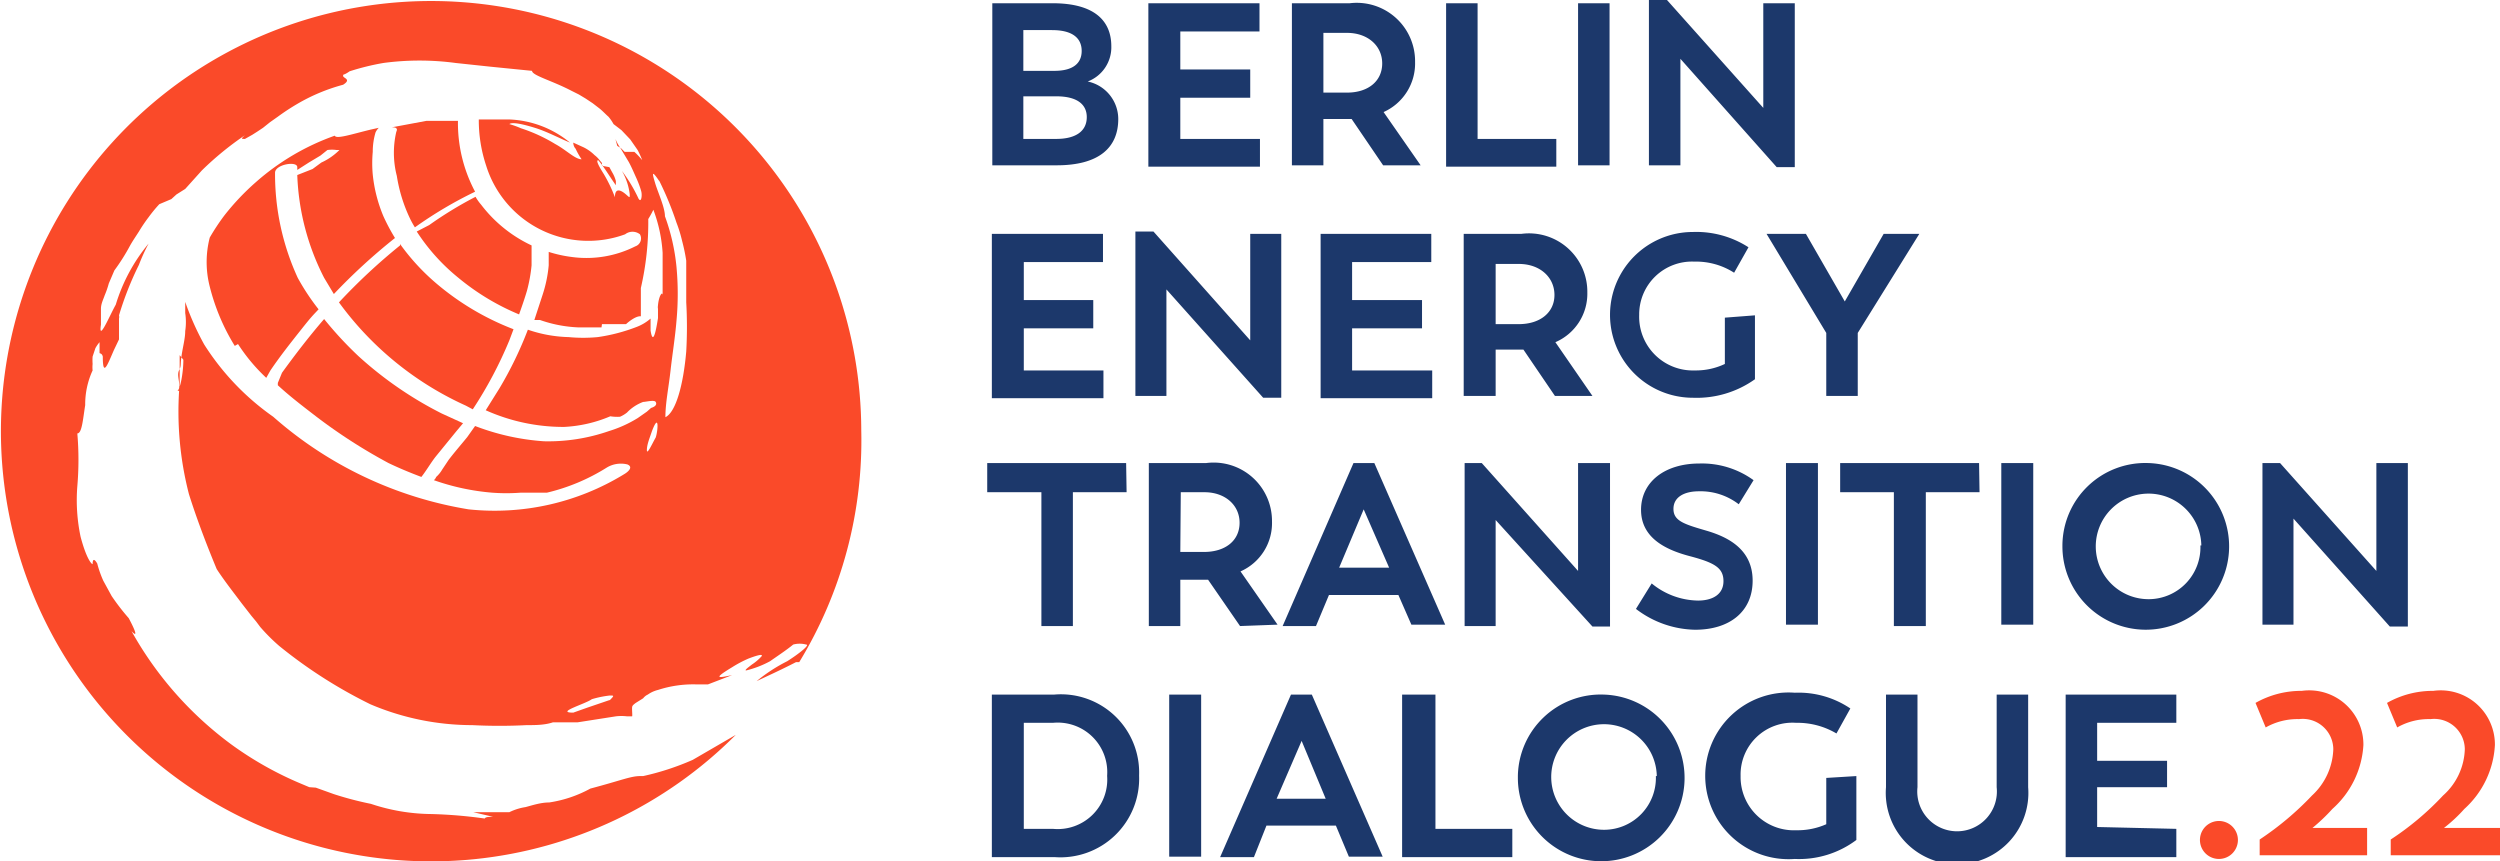
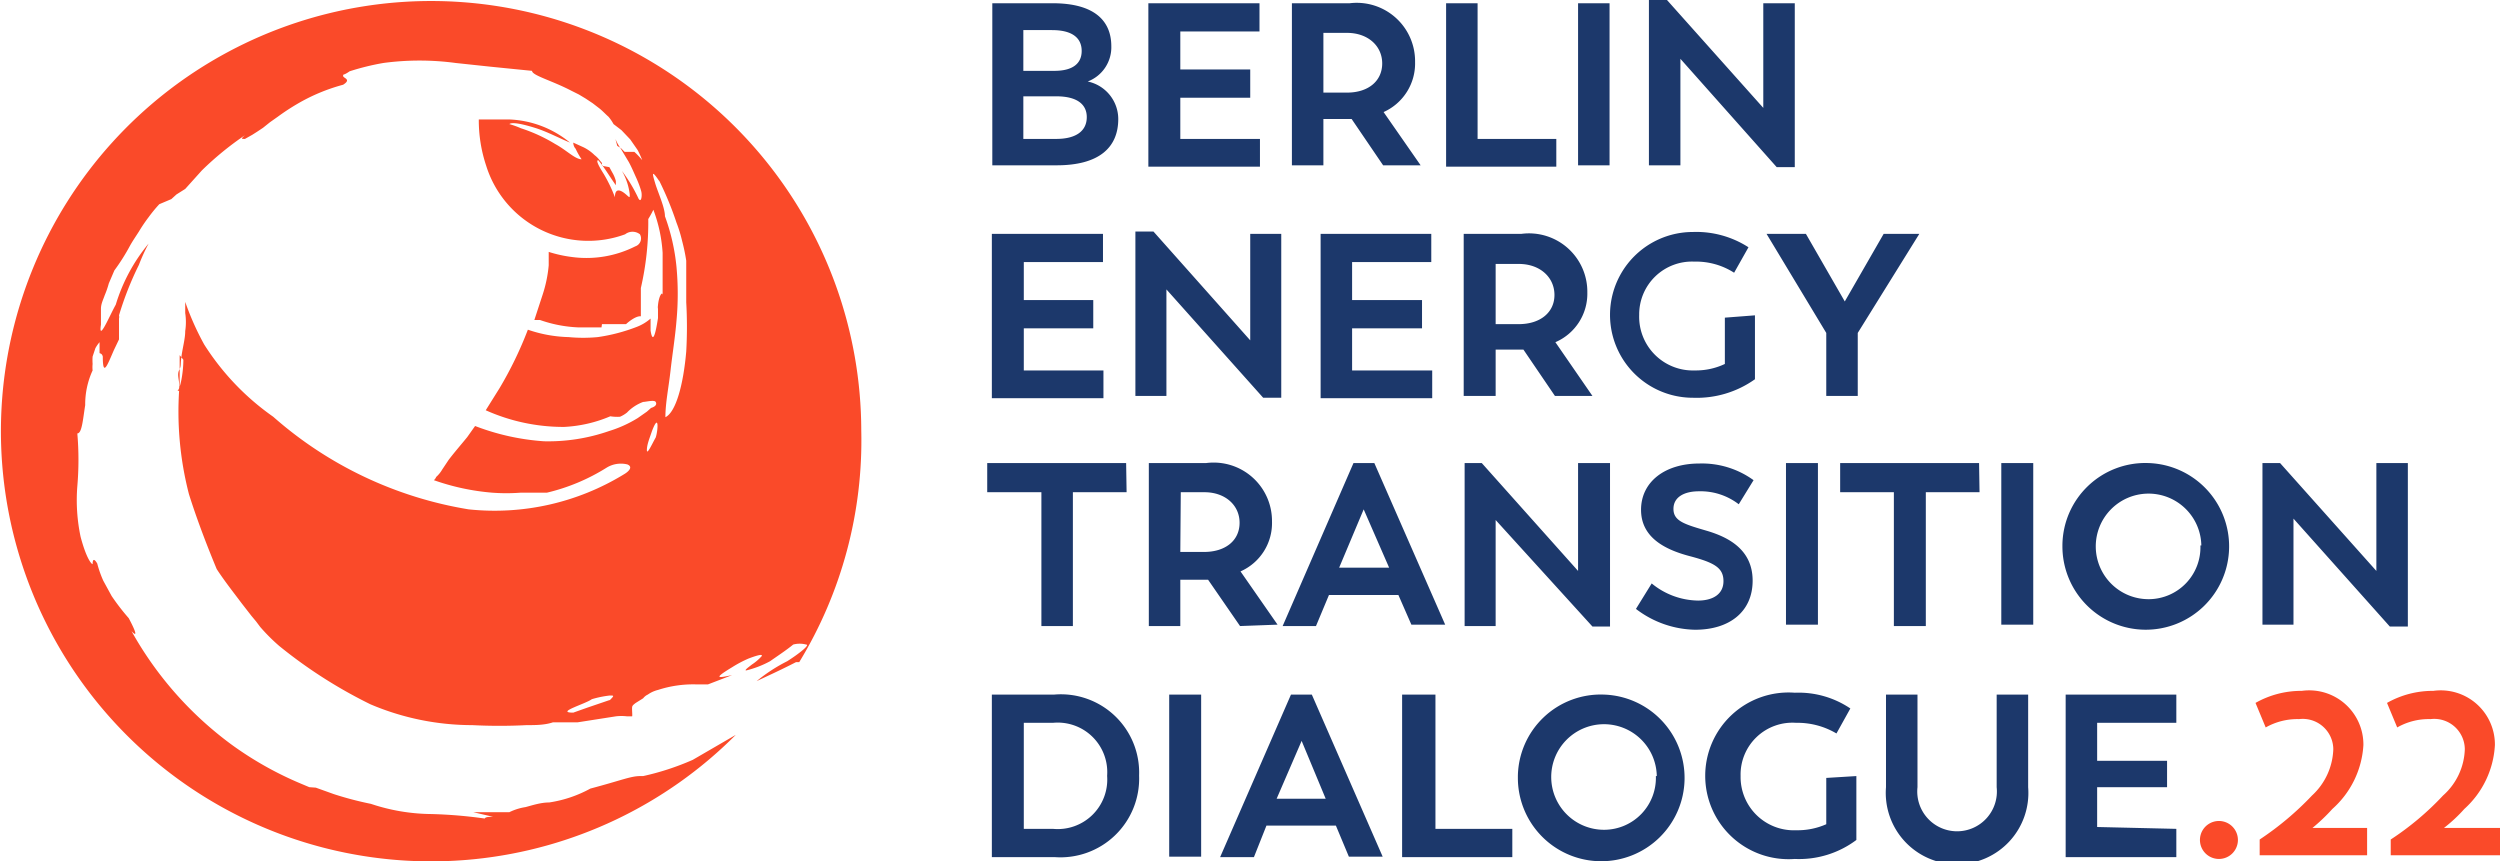
<svg xmlns="http://www.w3.org/2000/svg" viewBox="0 0 53.99 18.6">
  <defs>
    <style>.cls-1{fill:#1c386b}.cls-2{fill:#fa4a29}</style>
  </defs>
  <g id="Ebene_2" data-name="Ebene 2">
    <g id="Ebene_1-2" data-name="Ebene 1">
      <path class="cls-1" d="M24.15 2.57c0 .62-.42 1-1.33 1h-1.39V.07h1.3C23.65.07 24 .46 24 1a.79.79 0 0 1-.51.76.83.83 0 0 1 .66.81ZM22.72.65h-.62v.88h.67c.4 0 .59-.16.59-.43s-.19-.45-.64-.45Zm.75 1.88c0-.27-.2-.45-.66-.45h-.71V3h.71c.44 0 .66-.18.66-.47ZM27.21 3v.6H24.8V.07h2.4v.61h-1.71v.82H27v.61h-1.51V3ZM29.87 3.57l-.68-1h-.61v1h-.68V.07h1.25a1.26 1.26 0 0 1 1.41 1.27 1.15 1.15 0 0 1-.68 1.08l.8 1.15ZM28.58 2h.51c.46 0 .76-.25.76-.63s-.31-.66-.76-.66h-.51ZM33.61 3v.6h-2.38V.07h.68V3ZM34.08.07h.68v3.5h-.68ZM38.76.07v3.54h-.39l-2.08-2.34v2.3h-.68V0H36l2.08 2.33V.07ZM23.83 8v.6h-2.41V5.05h2.4v.61h-1.71v.82h1.5v.61h-1.5V8ZM27.67 5.05v3.54h-.39l-2.09-2.34v2.3h-.67V5h.39L27 7.35v-2.3ZM30.93 8v.6h-2.41V5.05h2.39v.61H29.2v.82h1.51v.61H29.2V8ZM33.58 8.55l-.68-1h-.6v1h-.69v-3.5h1.25a1.26 1.26 0 0 1 1.42 1.27 1.14 1.14 0 0 1-.69 1.07l.8 1.16ZM32.3 7h.5c.46 0 .77-.25.77-.63s-.31-.67-.77-.67h-.5ZM37.9 6.81v1.38a2.17 2.17 0 0 1-1.34.4 1.79 1.79 0 1 1 0-3.58 2.08 2.08 0 0 1 1.2.33l-.31.55a1.52 1.52 0 0 0-.86-.24A1.14 1.14 0 0 0 35.4 6.8 1.16 1.16 0 0 0 36.6 8a1.46 1.46 0 0 0 .65-.14v-1ZM40.12 7.19v1.36h-.68V7.19l-1.29-2.14H39l.84 1.46.84-1.46h.77ZM24.33 10.63h-1.16v2.89h-.68v-2.89h-1.17V10h3ZM26.78 13.52l-.69-1h-.6v1h-.68V10h1.24a1.26 1.26 0 0 1 1.42 1.26 1.14 1.14 0 0 1-.68 1.08l.8 1.15Zm-1.29-1.6H26c.47 0 .77-.25.77-.63s-.31-.66-.76-.66h-.51ZM30.2 12.85h-1.5l-.28.67h-.72L29.23 10h.45l1.53 3.49h-.73Zm-1.28-.59H30L29.45 11ZM34.77 10v3.53h-.38l-2.09-2.3v2.29h-.67V10H32l2.08 2.33V10ZM35.33 13.15l.34-.55a1.61 1.61 0 0 0 1 .37c.31 0 .55-.13.55-.42s-.2-.4-.73-.54-1.05-.4-1.05-1 .51-1 1.26-1a1.9 1.9 0 0 1 1.17.36l-.32.52a1.35 1.35 0 0 0-.86-.28c-.31 0-.55.12-.55.38s.23.33.71.47 1 .41 1 1.08-.5 1.06-1.24 1.06a2.16 2.16 0 0 1-1.28-.45ZM38.57 10h.69v3.49h-.69ZM42.75 10.63h-1.16v2.89h-.69v-2.89h-1.16V10h3ZM43.22 10h.69v3.49h-.69ZM44.54 11.78A1.79 1.79 0 0 1 46.39 10a1.8 1.8 0 1 1-1.85 1.8Zm3 0a1.14 1.14 0 1 0-1.13 1.16 1.12 1.12 0 0 0 1.11-1.16ZM52 10v3.53h-.39l-2.08-2.33v2.29h-.67V10h.38l2.08 2.33V10ZM24.6 16.75a1.7 1.7 0 0 1-1.83 1.76h-1.35V15h1.35a1.69 1.69 0 0 1 1.83 1.75Zm-.69 0a1.07 1.07 0 0 0-1.17-1.14h-.63v2.29h.63a1.07 1.07 0 0 0 1.17-1.14ZM25.25 15h.69v3.5h-.69ZM28.85 17.83h-1.5l-.27.68h-.73L27.88 15h.45l1.53 3.5h-.73Zm-1.28-.58h1.06L28.11 16ZM32.66 17.9v.61h-2.38V15H31v2.9ZM32.78 16.76A1.79 1.79 0 0 1 34.63 15a1.8 1.8 0 1 1-1.85 1.8Zm3 0a1.14 1.14 0 1 0-1.13 1.16 1.12 1.12 0 0 0 1.11-1.16ZM40.09 16.76v1.38a2.06 2.06 0 0 1-1.33.41 1.8 1.8 0 1 1 0-3.59 2 2 0 0 1 1.2.34l-.3.54a1.65 1.65 0 0 0-.87-.23 1.12 1.12 0 0 0-1.2 1.15 1.15 1.15 0 0 0 1.2 1.17 1.53 1.53 0 0 0 .65-.13v-1ZM40.73 17v-2h.68v2a.86.86 0 1 0 1.71 0v-2h.68v2a1.54 1.54 0 1 1-3.07 0ZM47 17.9v.61h-2.39V15H47v.61h-1.71v.82h1.51V17h-1.51v.86Z" />
-       <path class="cls-2" d="M8.57 2.8a2 2 0 0 0 0 1 3.31 3.31 0 0 0 .28.91 2 2 0 0 0 .11.2 8.89 8.89 0 0 1 1.3-.77 3.15 3.15 0 0 1-.37-1.53h-.68l-.75.14c.07 0 .13 0 .11.1M5.14 7.43a3.88 3.88 0 0 0 .61.73L5.84 8c.21-.31.44-.6.67-.89s.24-.29.37-.43A4.9 4.9 0 0 1 6.43 6a5.36 5.36 0 0 1-.49-2.27c0-.18.48-.26.48-.12v.06l.25-.16.25-.15.15-.12a.68.68 0 0 1 .2 0h.06a1.32 1.32 0 0 1-.39.27l-.19.14-.33.13A5.26 5.26 0 0 0 7 6l.21.35a12.73 12.73 0 0 1 1.32-1.21 4.23 4.23 0 0 1-.25-.47 3.14 3.14 0 0 1-.23-.9 2.68 2.68 0 0 1 0-.49 1.47 1.47 0 0 1 .06-.42.36.36 0 0 1 .07-.1L8 2.8c-.41.1-.74.21-.77.13a5.18 5.18 0 0 0-1.7 1 5.28 5.28 0 0 0-.69.73 4.76 4.76 0 0 0-.31.47 2.12 2.12 0 0 0 0 1.06 4.52 4.52 0 0 0 .54 1.28M9 5a4.27 4.27 0 0 0 .9 1 5.14 5.14 0 0 0 1.31.79c.06-.17.12-.34.17-.51a3.33 3.33 0 0 0 .1-.55V5.3a2.93 2.93 0 0 1-1.09-.88 1 1 0 0 1-.12-.17 8.32 8.32 0 0 0-1 .61L9 5M7.74 7.69a7.86 7.86 0 0 1-.74-.8c-.32.37-.62.76-.91 1.16L6 8.27v.05c.25.23.51.43.77.63A11.62 11.62 0 0 0 8.39 10c.23.11.47.21.71.3.11-.14.2-.3.31-.44l.44-.54.15-.18-.46-.21a8.07 8.07 0 0 1-1.8-1.24M8.64 5.3a12.81 12.81 0 0 0-1.32 1.23 6.91 6.91 0 0 0 2.74 2.23l.15.08A8.87 8.87 0 0 0 11 7.35l.09-.24a5.75 5.75 0 0 1-1.68-1 4.71 4.71 0 0 1-.77-.84" />
      <path class="cls-2" d="M14.24 3.91a6.92 6.92 0 0 1 .37.9 2.91 2.91 0 0 1 .12.39 4 4 0 0 1 .09.43v.9a9.42 9.42 0 0 1 0 1.06c-.06.7-.22 1.31-.45 1.42 0-.31.07-.64.11-1s.1-.72.13-1.09a6.31 6.31 0 0 0 0-1.15 4.41 4.41 0 0 0-.25-1.1c0-.19-.15-.51-.21-.71s-.09-.31.08-.06m-.07 5.55c-.07.12-.19.39-.19.27s.06-.26.11-.41c.16-.42.13 0 .08.14m-1 5.67-.47.16-.31.11c-.4 0 .27-.19.4-.29a2.23 2.23 0 0 1 .39-.08c.09 0 .1 0 0 .1M3.88 8.44v-.77l.08.1c0 .28-.07.65-.13.67m10 8.32c-.21 0-.4.09-1.08.27a2.67 2.67 0 0 1-.89.3c-.18 0-.36.06-.51.1a1.2 1.2 0 0 0-.35.11h-.78l.43.1c-.09 0-.2 0-.18.06h.15a10 10 0 0 0-1.31-.12 4.22 4.22 0 0 1-1.3-.22 7.23 7.23 0 0 1-.8-.21l-.39-.14-.14-.01-.19-.08A7.45 7.45 0 0 1 5 16.08a7.68 7.68 0 0 1-2.16-2.45c.14.15.09 0-.06-.28a4.84 4.84 0 0 1-.37-.48l-.18-.33a2.32 2.32 0 0 1-.13-.37c-.1-.17-.1-.01-.1.01s-.12-.06-.26-.59a3.83 3.83 0 0 1-.07-1.09 6.72 6.72 0 0 0 0-1.14c.1 0 .12-.3.17-.61A1.75 1.75 0 0 1 2 8a.71.71 0 0 1 0-.14 1.13 1.13 0 0 1 0-.16l.06-.18a.73.73 0 0 1 .09-.13v.23c0 .02.05 0 .07.08 0 .46.1.18.24-.14l.11-.23V6.88a.14.14 0 0 0 0-.07A6.92 6.92 0 0 1 3 5.72a3.82 3.82 0 0 1 .21-.46 3.77 3.77 0 0 0-.71 1.32c-.13.23-.38.83-.32.43V6.67c0-.11.05-.2.08-.29a2 2 0 0 0 .09-.26l.12-.28a4.33 4.33 0 0 0 .33-.52c.06-.11.13-.21.2-.32a3.37 3.37 0 0 1 .21-.31 3.11 3.11 0 0 1 .23-.28l.26-.11.11-.1.19-.12.36-.4a6.71 6.71 0 0 1 .93-.76C5.2 3 5.21 3 5.29 3l.16-.09.11-.07.12-.08.15-.12.17-.12a4.86 4.86 0 0 1 .41-.27 4 4 0 0 1 1-.42c.19-.12 0-.14 0-.19s0 0 .14-.1a5.32 5.32 0 0 1 .73-.18 5.87 5.87 0 0 1 1.56 0l.75.08.9.09c0 .1.43.21.85.43l.16.08.15.09.15.1.13.1c.08.06.15.14.21.19a.93.93 0 0 1 .11.16l.17.13.19.2.16.23a2 2 0 0 1 .1.22 1.61 1.61 0 0 0-.17-.18h-.21l-.08-.08-.08-.05-.04-.15a1.07 1.07 0 0 0 .11.2l.18.3c.06.11.11.23.16.34s.09.22.11.3 0 .25-.06.15a3.29 3.29 0 0 0-.36-.6 1.3 1.3 0 0 1 .17.51c0 .08 0 .07-.08 0s-.24-.18-.24.06a3.14 3.14 0 0 0-.24-.5c-.1-.16-.18-.3-.12-.3.13.15.25.36.38.54v-.09a.71.71 0 0 0-.08-.19l-.06-.11-.16-.03v-.06l-.05-.06a.57.57 0 0 0-.11-.11.9.9 0 0 0-.24-.17l-.22-.1s0 .08.05.13a1.59 1.59 0 0 0 .13.23c-.14 0-.33-.2-.57-.33a3.48 3.48 0 0 0-.74-.34 1.89 1.89 0 0 0-.25-.09c.06-.05.29 0 .55.08s.54.23.76.32a2.19 2.19 0 0 0-1.31-.5h-.66a3.1 3.1 0 0 0 .16 1 2.31 2.31 0 0 0 3 1.48.26.26 0 0 1 .32 0 .18.18 0 0 1-.1.26 2.34 2.34 0 0 1-1.37.23 2.78 2.78 0 0 1-.5-.11v.29a2.83 2.83 0 0 1-.13.63l-.18.55h.12a2.84 2.84 0 0 0 .82.16h.51L13 7h.52s.19-.18.32-.17v-.61A6.31 6.31 0 0 0 14 4.73a2 2 0 0 0 .11-.2 3.19 3.19 0 0 1 .2.93v.92c0-.1-.08 0-.1.21s0 0 0 .06v.22c-.05.32-.11.58-.16.27v-.26a1 1 0 0 1-.3.18 3.84 3.84 0 0 1-.84.22 3.33 3.33 0 0 1-.63 0 2.91 2.91 0 0 1-.88-.16 8.14 8.14 0 0 1-.61 1.26l-.3.48a4.11 4.11 0 0 0 1.69.36 2.91 2.91 0 0 0 1-.23.91.91 0 0 0 .21.01.66.66 0 0 0 .15-.09.93.93 0 0 1 .35-.23c.06 0 .24-.05.27 0s0 .1-.1.13l-.09.08-.2.14a2.67 2.67 0 0 1-.62.28 4 4 0 0 1-1.4.22 5.1 5.1 0 0 1-1.49-.33l-.17.24c-.13.16-.27.32-.4.49l-.14.21a.65.65 0 0 1-.13.16.18.18 0 0 1-.05.07 5 5 0 0 0 1.26.27 4.09 4.09 0 0 0 .61 0H11.81a4.27 4.27 0 0 0 1.29-.54.59.59 0 0 1 .45-.07c.14.06 0 .17-.07.21a5.35 5.35 0 0 1-3.36.76A8.44 8.44 0 0 1 5.9 9a5.5 5.5 0 0 1-1.49-1.56A5.93 5.93 0 0 1 4 6.52v.24c0 .08 0 0 0 0a1.31 1.31 0 0 1 0 .39c0 .16-.05.33-.08.54s0 .2-.05.3 0 .21 0 .32v.1a7.12 7.12 0 0 0 .21 2.26c.17.54.38 1.09.6 1.62.17.26.36.5.54.74l.21.27.1.12.09.12a4 4 0 0 0 .41.41A10.34 10.34 0 0 0 8 15.21a5.62 5.62 0 0 0 2.2.45 11.41 11.41 0 0 0 1.17 0c.19 0 .39 0 .57-.06h.53l.83-.13a1 1 0 0 1 .24 0h.11c.01 0 0-.1 0-.16s0-.07.08-.13l.16-.1a.27.27 0 0 1 .1-.08.65.65 0 0 1 .22-.1 2.45 2.45 0 0 1 .82-.12h.26l.52-.2c-.29.06-.43.09 0-.17a2.54 2.54 0 0 1 .36-.19c.24-.09.3-.09.28-.05a1.08 1.08 0 0 1-.21.18c-.09.07-.16.12-.13.13a2.14 2.14 0 0 0 .52-.2c.17-.12.34-.23.5-.36a.53.53 0 0 1 .28 0c.09 0-.14.19-.41.36a3.55 3.55 0 0 0-.66.43c.21-.1.52-.24.85-.41h.07a9.2 9.2 0 0 0 1.34-5 9.29 9.29 0 1 0-2.71 6.57l-.93.54a5.68 5.68 0 0 1-1.07.35M47.51 18.14a.41.41 0 0 1 .82 0 .41.41 0 0 1-.82 0ZM48.8 18.13a6.5 6.5 0 0 0 1.13-.95 1.42 1.42 0 0 0 .46-1 .66.66 0 0 0-.74-.65 1.39 1.39 0 0 0-.72.18l-.22-.53a2 2 0 0 1 1-.26 1.17 1.17 0 0 1 1.33 1.17 2 2 0 0 1-.67 1.38 4 4 0 0 1-.43.41h1.18v.59H48.8ZM51.63 18.13a6.15 6.15 0 0 0 1.13-.95 1.39 1.39 0 0 0 .47-1 .66.66 0 0 0-.74-.65 1.37 1.37 0 0 0-.72.18l-.22-.53a2 2 0 0 1 1-.26 1.17 1.17 0 0 1 1.33 1.17 2 2 0 0 1-.66 1.38 3.3 3.3 0 0 1-.44.41H54v.59h-2.37Z" />
    </g>
  </g>
</svg>